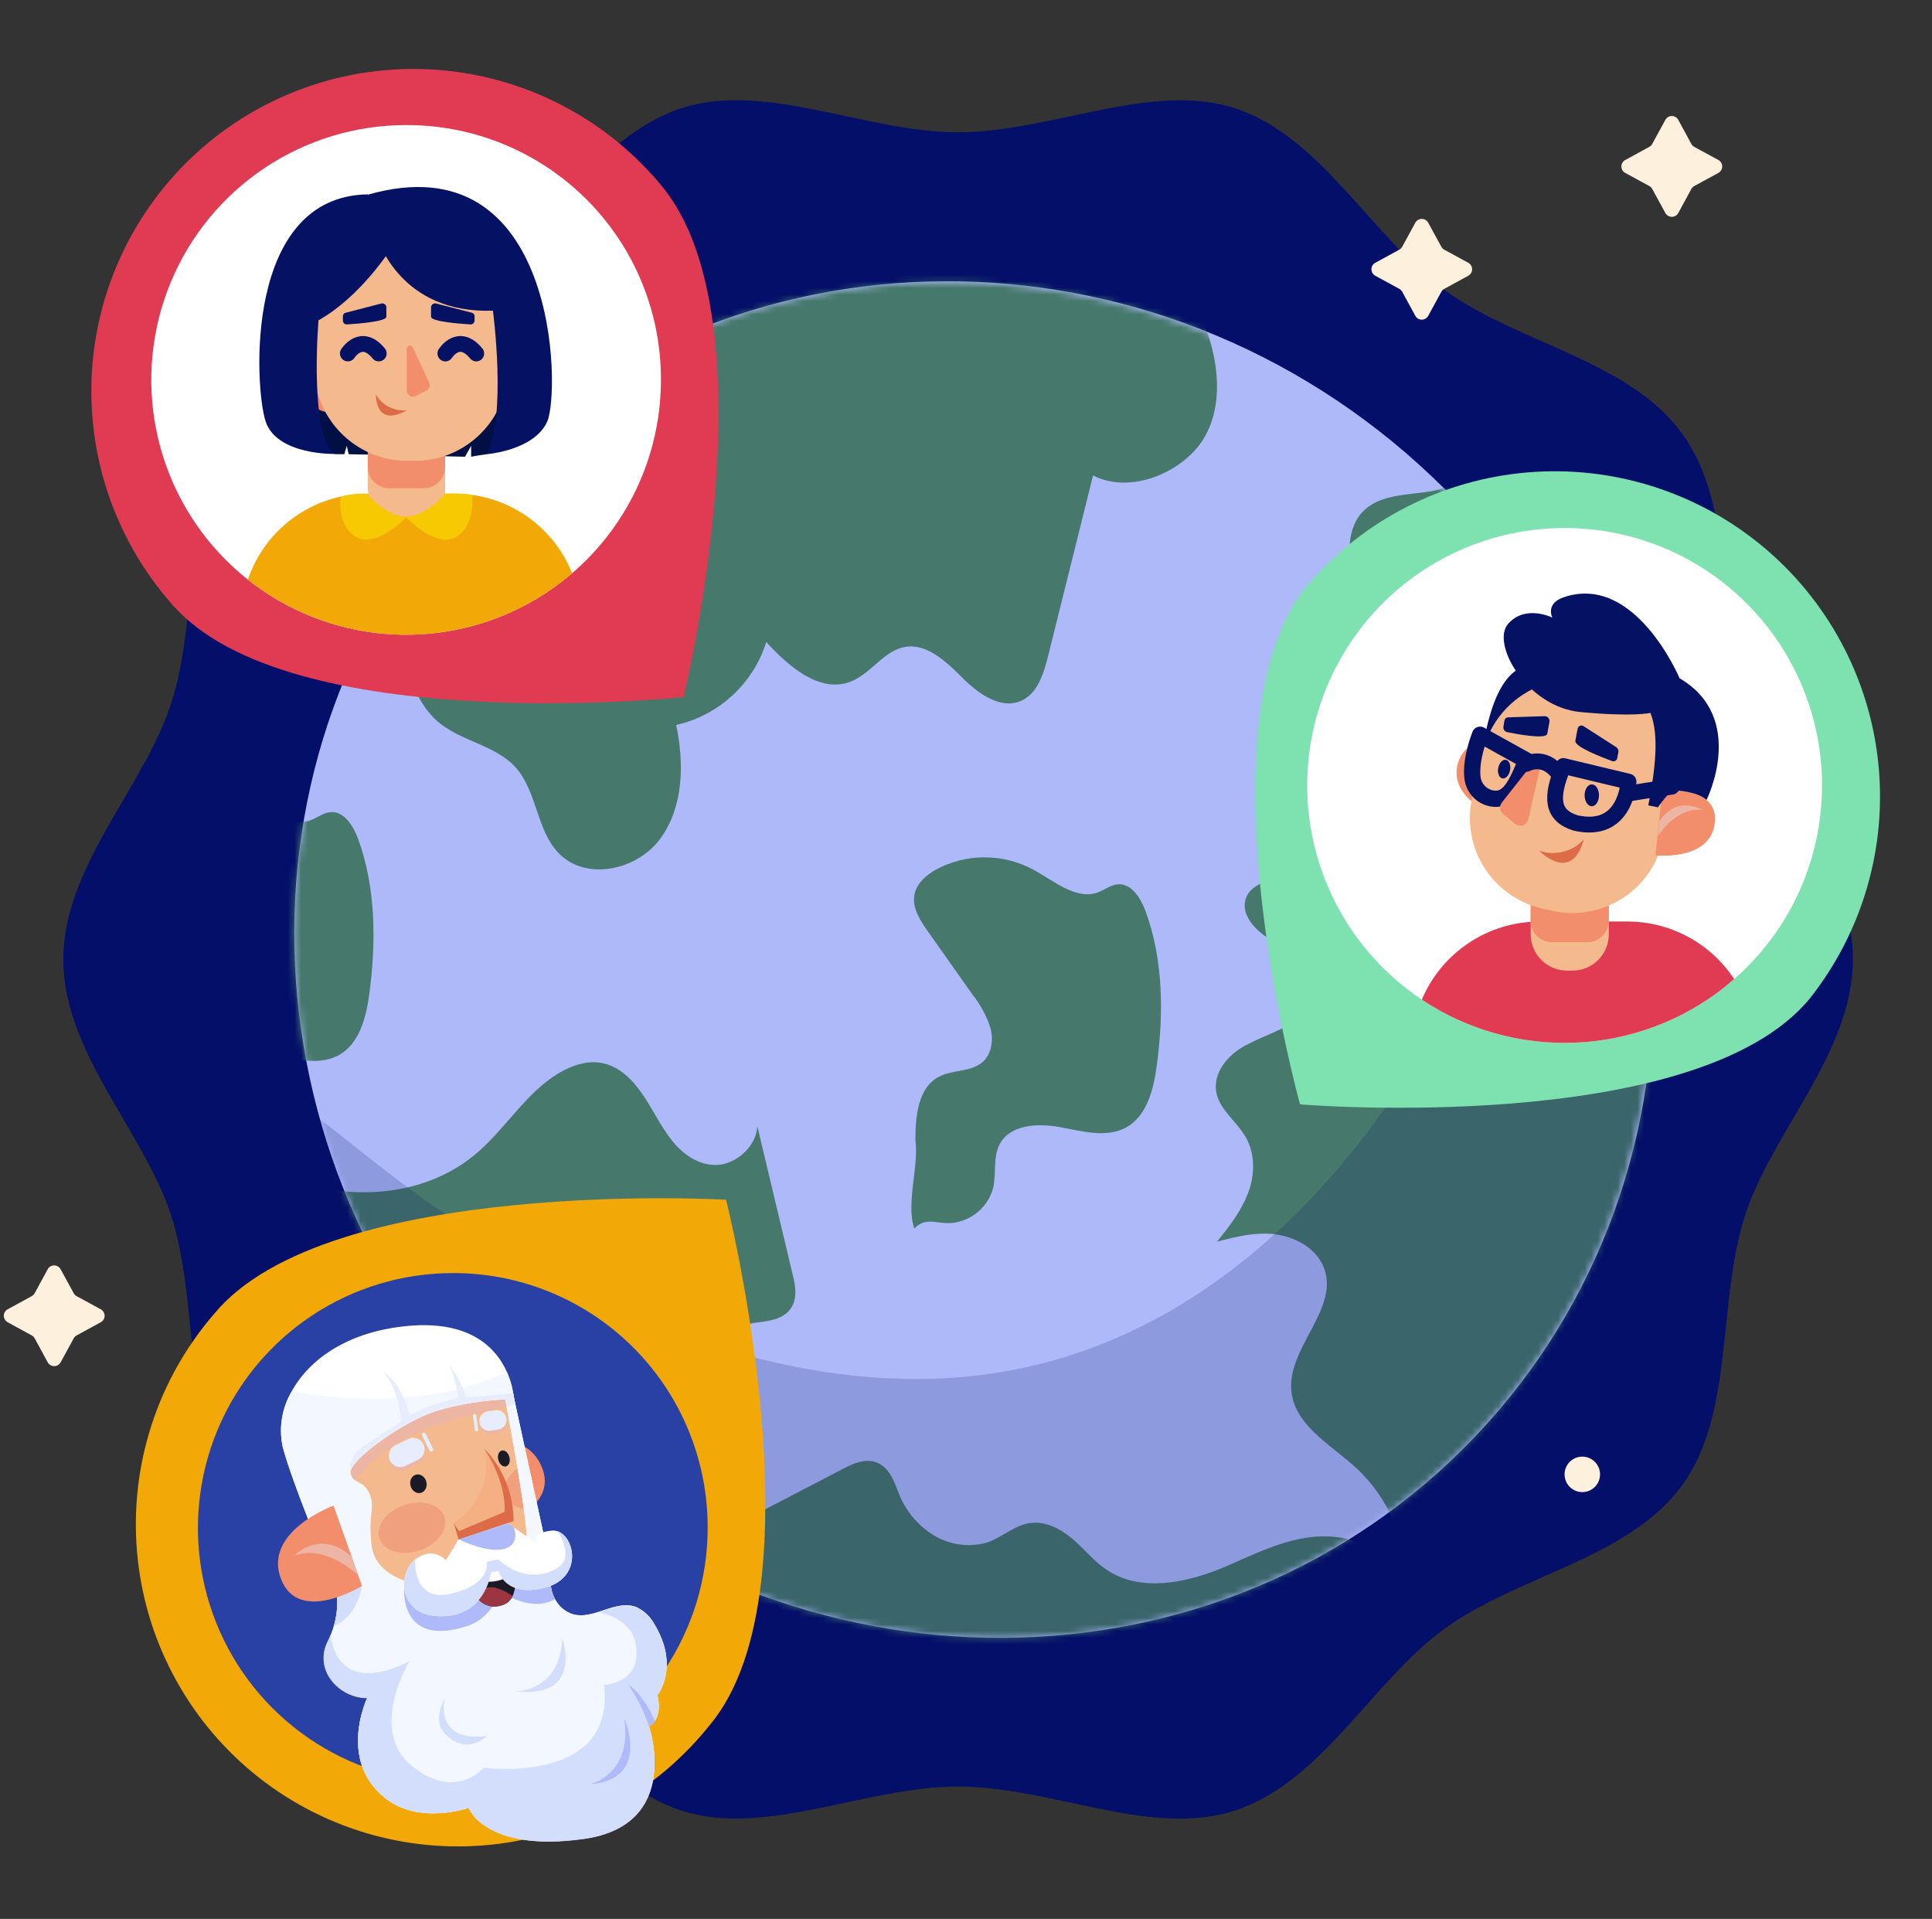
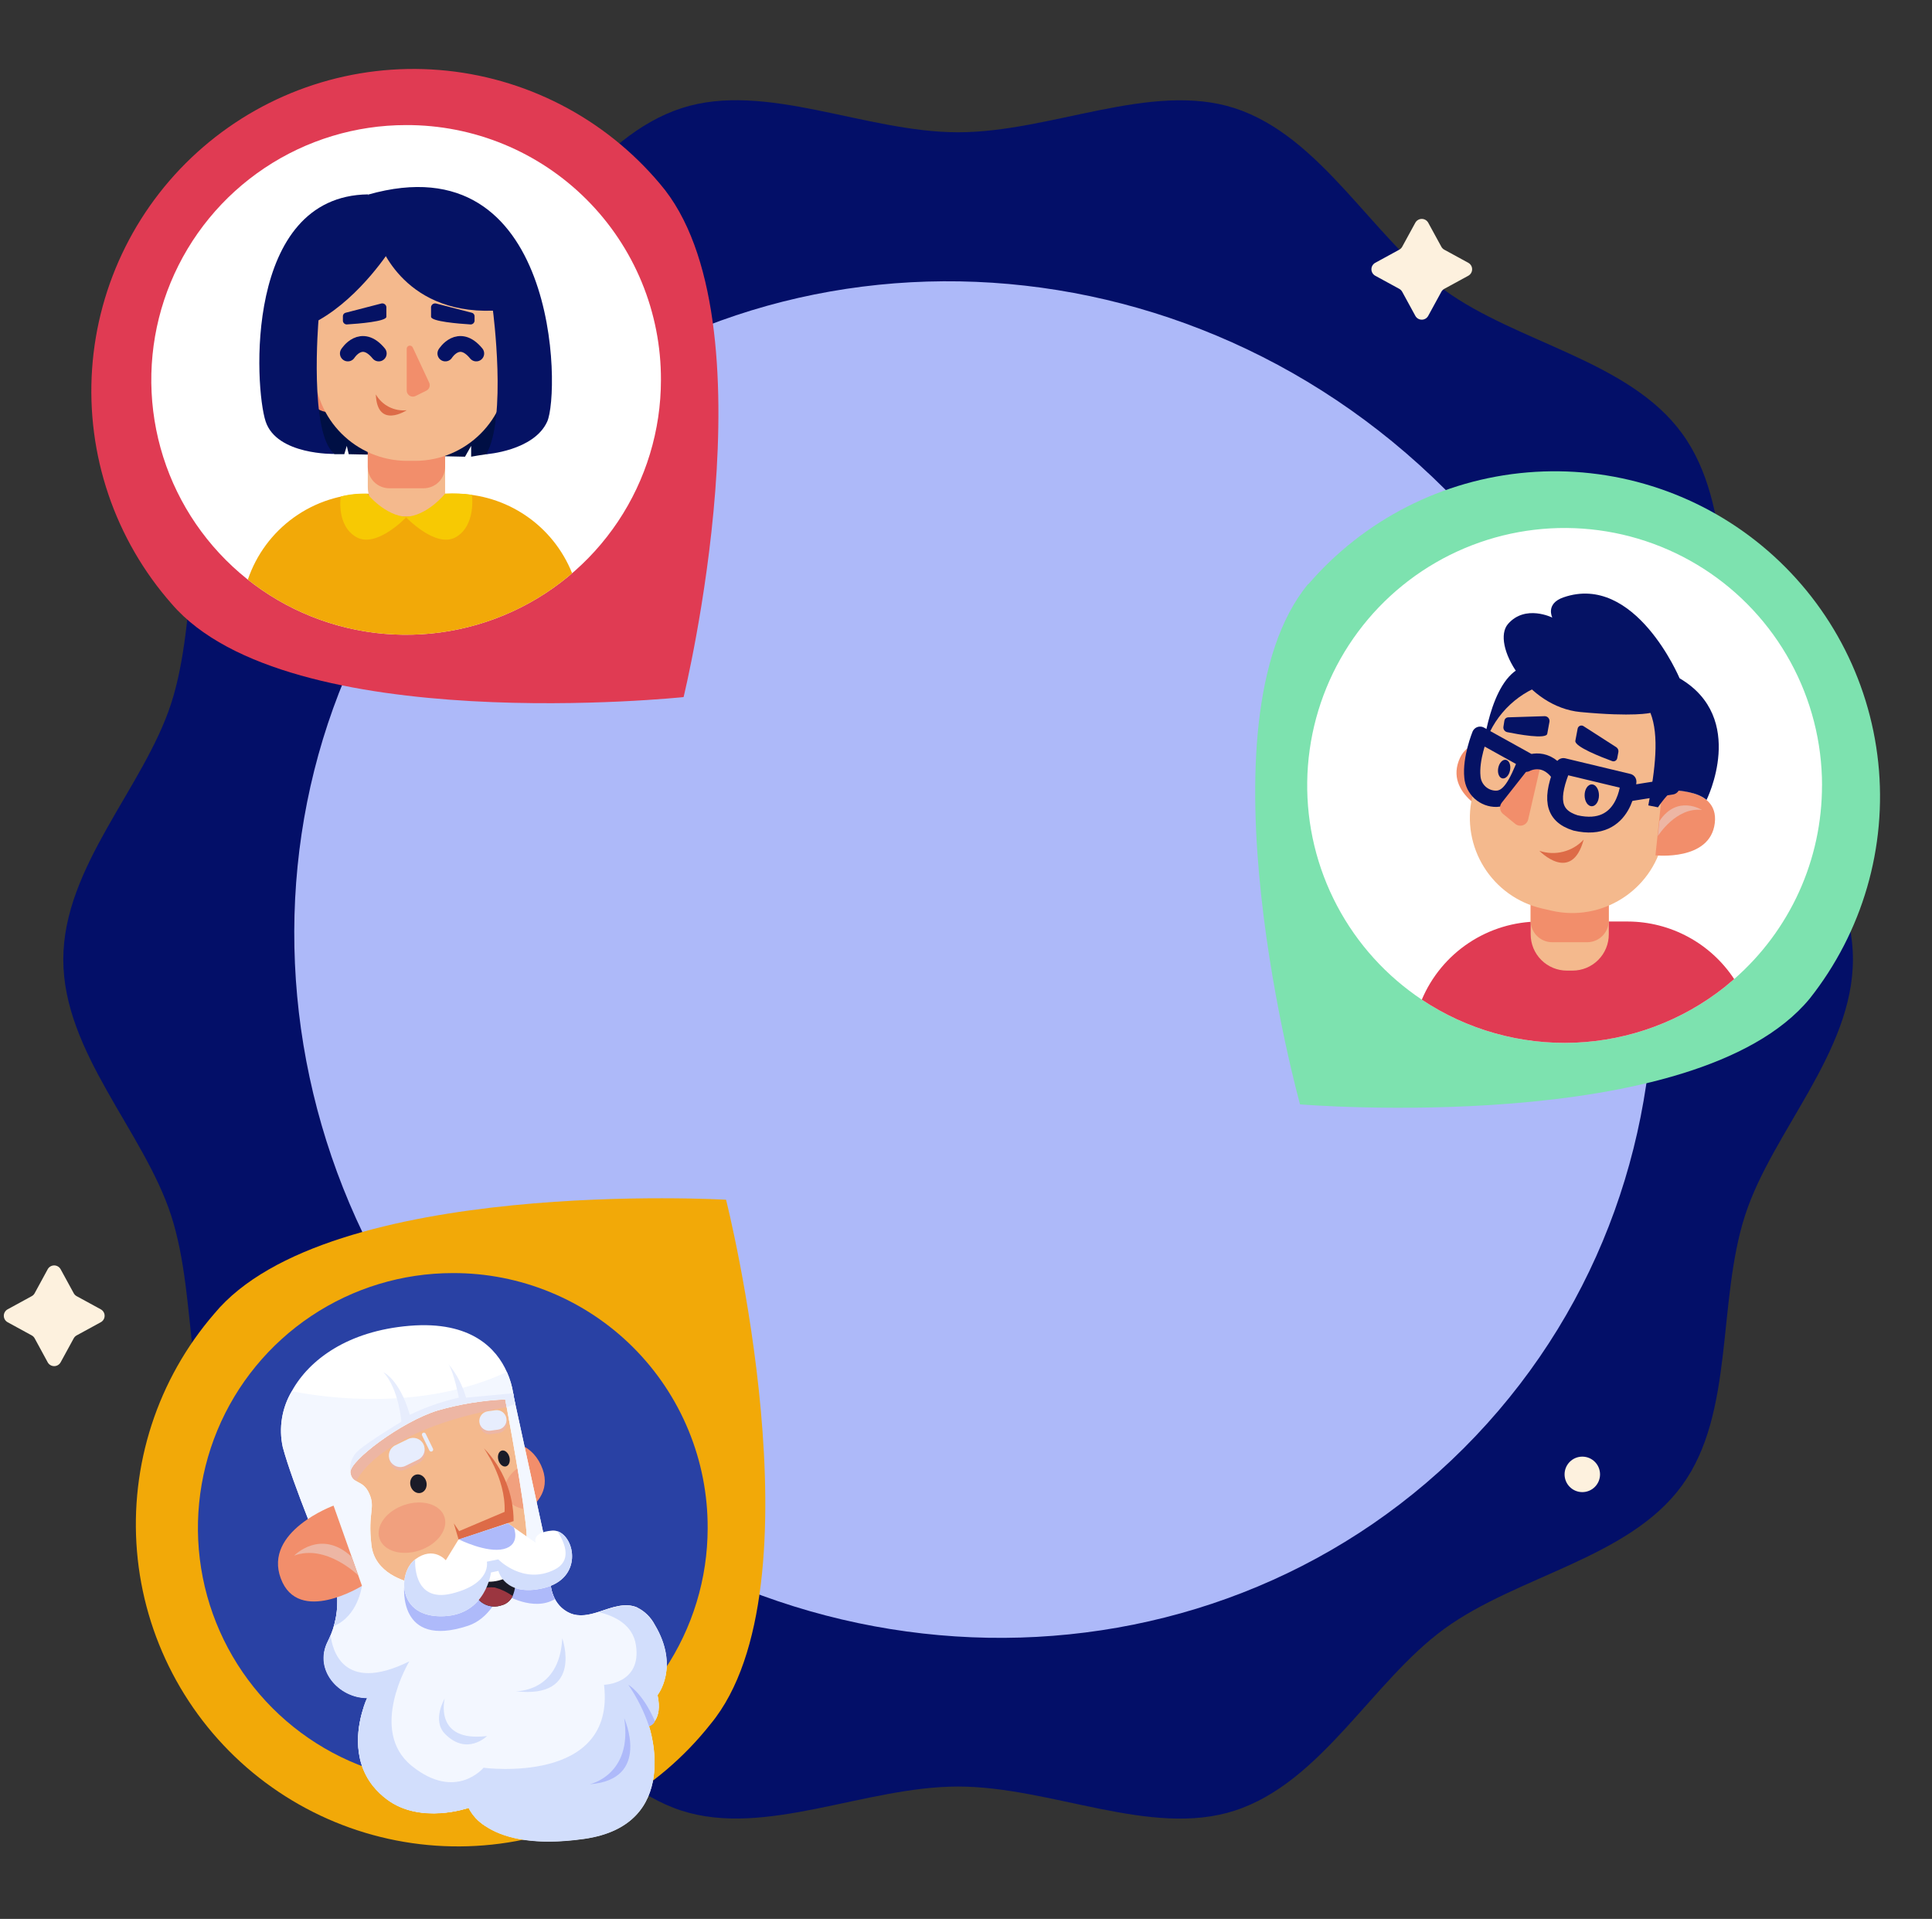
<svg xmlns="http://www.w3.org/2000/svg" width="292" height="290" viewBox="0 0 292 290" fill="none">
  <rect x="0" y="0" width="292" height="290" fill="#333333" stroke="none" />
  <path d="M280.049 144.985C280.049 159.023 267.876 170.969 263.76 183.637C259.499 196.75 262.179 213.555 254.225 224.482C246.212 235.518 229.341 238.119 218.305 246.153C207.378 254.108 199.736 269.377 186.609 273.638C173.942 277.754 158.848 269.996 144.803 269.996C130.759 269.996 115.665 277.725 103.005 273.638C89.892 269.377 82.236 254.108 71.309 246.153C60.273 238.14 43.424 235.518 35.389 224.482C27.427 213.526 30.115 196.771 25.854 183.659C21.738 170.991 9.565 159.045 9.565 145.007C9.565 130.97 21.738 119.023 25.854 106.355C30.115 93.243 27.434 76.43 35.389 65.504C43.344 54.577 60.273 51.867 71.309 43.832C82.236 35.877 89.878 20.616 103.005 16.347C115.672 12.239 130.766 19.99 144.803 19.99C158.841 19.99 173.942 12.268 186.609 16.347C199.722 20.616 207.378 35.877 218.305 43.832C229.341 51.845 246.19 54.467 254.225 65.504C262.26 76.54 259.499 93.221 263.76 106.355C267.876 119.001 280.049 130.941 280.049 144.985Z" fill="#030F68" />
  <path d="M222.995 217.057C261.271 176.779 258.359 111.874 216.492 72.088C174.625 32.302 109.656 32.701 71.38 72.979C33.105 113.256 36.016 178.161 77.883 217.947C119.751 257.733 184.719 257.335 222.995 217.057Z" fill="#ADB9F9" />
  <mask id="mask0" mask-type="alpha" maskUnits="userSpaceOnUse" x="44" y="42" width="206" height="206">
-     <path d="M222.852 217.109C261.108 176.852 258.198 111.981 216.353 72.216C174.507 32.451 109.573 32.849 71.317 73.106C33.061 113.363 35.971 178.233 77.817 217.999C119.662 257.764 184.597 257.366 222.852 217.109Z" fill="#ADB9F9" />
-   </mask>
+     </mask>
  <g mask="url(#mask0)">
    <path d="M91.141 263.696C93.982 257.868 92.489 251.429 91.491 245.485C90.493 239.541 90.515 232.154 95.082 227.783C96.765 226.166 98.841 225.226 100.728 223.959C102.614 222.691 104.479 220.841 104.916 218.539C105.419 215.88 103.889 213.593 103.7 210.992C103.666 209.569 103.93 208.155 104.476 206.84C105.022 205.525 105.837 204.339 106.869 203.358C108.824 201.487 111.324 200.285 114.007 199.927C116.025 199.636 118.451 199.519 119.631 197.56C120.534 196.103 120.199 194.245 119.82 192.679L114.466 170.221C114.291 173.295 111.239 175.91 108.449 176.048C105.659 176.187 103.27 174.511 101.558 172.362C99.846 170.213 98.644 167.605 97.071 165.318C95.497 163.031 93.428 161.013 90.719 160.605C87.164 160.066 83.383 162.455 80.455 165.347C77.526 168.239 75.071 171.721 71.954 174.358C66.898 178.634 60.539 180.259 54.616 180.186C48.694 180.113 43.114 178.394 37.585 176.726L86.574 274.47C86.415 272.988 86.667 271.491 87.302 270.143C88.366 267.87 90.078 265.969 91.141 263.696Z" fill="#46796C" />
    <path d="M90.121 243.638L88.795 241.496C88.977 242.341 89.445 243.098 90.121 243.638Z" fill="#46796C" />
    <path d="M213.185 109.846C214.438 111.485 216.412 113.189 218.285 112.468C219.326 112.067 219.938 111.011 220.805 110.341C223.529 108.156 227.558 109.984 231.062 110.676C233.558 111.169 236.139 111.017 238.56 110.236C240.982 109.455 243.165 108.069 244.902 106.211C246.097 104.899 247.088 103.173 246.767 101.381C246.432 99.443 244.735 98.03 243.125 96.814L233.925 89.682C232.326 88.586 230.931 87.221 229.802 85.646C228.782 84.007 228.396 81.844 229.35 80.248C230.544 78.26 233.269 77.801 234.879 76.14C237.348 73.59 236.409 69.343 235.309 65.861C233.546 62.095 233.735 56.166 231.353 52.895C230.137 55.466 227.835 54.352 225.453 55.852C224.325 56.546 223.408 57.534 222.8 58.709C222.191 59.885 221.915 61.204 222 62.525C222.226 64.761 223.457 66.947 223.092 69.139C222.539 72.432 218.722 73.94 215.429 74.377C212.136 74.814 208.385 74.894 206.054 77.233C203.431 79.87 203.737 84.233 204.437 87.985C205.901 95.743 208.37 103.523 213.185 109.846Z" fill="#46796C" />
    <path d="M56.639 91.868C61.221 96.545 61.163 104.624 66.058 108.958C69.555 112.054 74.872 112.535 77.976 116.031C81.188 119.673 81.079 125.45 84.43 128.932C88.553 133.215 96.282 131.533 99.793 126.747C103.304 121.961 103.435 115.412 102.197 109.562C105.364 108.849 108.289 107.316 110.678 105.117C113.068 102.918 114.838 100.131 115.812 97.033C119.206 100.734 123.89 104.791 128.523 103.028C131.619 101.855 133.579 98.3 136.842 97.761C140.106 97.222 143.049 100.02 145.46 102.438C147.871 104.857 151.287 107.29 154.369 105.898C156.816 104.798 157.734 101.826 158.397 99.189C160.665 90.079 162.933 80.966 165.201 71.85C170.825 74.764 178.758 71.435 181.919 66.292C185.561 60.355 183.769 51.526 180.462 45.895C176.47 39.143 169.921 34.379 163.22 30.416C146.844 20.727 128.188 14.645 109.314 14.586C90.439 14.528 71.332 20.764 57.105 33.3C42.879 45.837 33.97 64.85 34.924 84.03L30.626 84.802C38.792 88.954 50.178 85.312 56.639 91.868Z" fill="#46796C" />
    <path d="M203.322 232.519C197.013 231.171 191.098 234.194 185.577 236.605C180.055 239.017 172.88 240.794 167.533 237.421C165.559 236.183 164.145 234.398 162.434 232.868C160.722 231.339 158.5 229.991 156.162 230.129C153.459 230.282 151.609 232.315 149.132 233.138C147.76 233.517 146.324 233.604 144.917 233.395C143.509 233.185 142.161 232.683 140.959 231.921C138.67 230.474 136.898 228.34 135.896 225.824C135.131 223.938 134.439 221.614 132.254 220.944C130.586 220.434 128.903 221.206 127.475 221.949L106.998 232.599C110.021 232.023 113.292 234.347 114.13 237.013C114.967 239.679 113.897 242.411 112.228 244.597C110.56 246.782 108.324 248.574 106.495 250.657C104.667 252.741 103.203 255.254 103.465 257.942C103.807 261.519 107.034 264.607 110.553 266.749C114.071 268.891 118.049 270.391 121.363 272.802C126.732 276.67 129.864 282.447 131.197 288.209C132.53 293.971 132.254 299.806 131.977 305.576L214.89 234.311C213.49 234.816 211.978 234.927 210.519 234.631C208.086 234.201 205.769 233.043 203.322 232.519Z" fill="#46796C" />
    <path d="M173.121 137.657C172.392 135.734 171.037 133.534 169.02 133.636C167.898 133.694 166.987 134.488 165.938 134.867C162.653 136.069 159.324 133.141 156.155 131.421C153.896 130.204 151.371 129.566 148.805 129.566C146.239 129.566 143.713 130.204 141.455 131.421C139.903 132.296 138.432 133.607 138.177 135.399C137.907 137.322 139.116 139.165 140.26 140.797L146.955 150.267C148.159 151.777 149.086 153.488 149.694 155.322C150.182 157.172 149.883 159.321 148.47 160.538C146.714 162.038 143.946 161.638 141.914 162.723C138.752 164.362 138.359 168.646 138.352 172.251C138.898 176.331 136.895 181.852 138.191 185.655C140.151 183.608 142.03 185.371 144.747 184.679C146.037 184.387 147.221 183.745 148.17 182.823C149.118 181.902 149.794 180.737 150.123 179.456C150.59 177.27 150.065 174.852 151.1 172.9C152.644 169.986 156.752 169.716 160.089 170.321C163.425 170.926 167.038 171.989 169.996 170.496C173.339 168.82 174.366 164.624 174.854 160.88C175.867 153.151 175.852 145.087 173.121 137.657Z" fill="#46796C" />
    <path d="M54.119 126.752C53.39 124.822 52.035 122.622 50.018 122.731C48.896 122.789 47.985 123.576 46.936 123.962C43.651 125.157 40.322 122.235 37.153 120.509C34.895 119.29 32.369 118.652 29.803 118.652C27.237 118.652 24.711 119.29 22.453 120.509C20.901 121.383 19.43 122.694 19.175 124.479C18.905 126.402 20.115 128.253 21.258 129.877L27.953 139.347C29.158 140.854 30.086 142.563 30.692 144.395C31.18 146.245 30.881 148.402 29.468 149.611C27.712 151.119 24.944 150.711 22.912 151.796C19.75 153.443 19.357 157.719 19.35 161.332C19.896 165.411 17.893 170.933 19.189 174.735C21.149 172.688 23.028 174.444 25.745 173.752C27.034 173.46 28.218 172.82 29.166 171.899C30.115 170.979 30.791 169.816 31.122 168.536C31.588 166.351 31.063 163.925 32.098 161.98C33.642 159.066 37.751 158.797 41.087 159.394C44.423 159.991 48.036 161.062 50.994 159.576C54.337 157.893 55.364 153.705 55.853 149.961C56.836 142.246 56.821 134.182 54.119 126.752Z" fill="#46796C" />
    <path d="M277.516 107.794L255.838 113.352L259.851 99.927L251.656 114.452L248.225 120.527C247.198 122.341 245.967 124.315 243.891 124.789C240.729 125.517 237.75 122.385 234.465 121.875C228.244 120.957 223.909 129.516 217.776 127.987C214.585 127.193 212.349 123.813 209.114 123.252C206.404 122.785 203.928 124.475 202.092 126.362C200.256 128.249 198.654 130.478 196.264 131.578C193.351 132.911 188.98 132.955 188.208 136.087C187.625 138.564 190.043 140.895 192.367 142.213C194.691 143.532 197.466 144.77 198.413 147.218C199.506 149.971 197.685 152.936 195.354 154.502C193.023 156.069 190.116 156.841 187.676 158.32C185.235 159.798 183.189 162.501 183.888 165.356C184.493 167.833 186.904 169.516 188.215 171.752C189.759 174.382 189.672 177.631 188.616 180.355C187.559 183.08 185.76 185.389 183.961 187.64C186.773 186.911 189.665 186.183 192.607 186.525C195.55 186.868 198.625 188.434 199.892 191.129C202.988 197.685 193.97 203.855 195.266 210.878C196.17 215.795 201.524 218.577 205.253 222.11C209.872 226.481 212.312 232.673 213.164 238.792C214.017 244.911 213.419 251.03 212.822 257.091L217.557 241.262L229.824 236.665L250.279 216.195L290.898 163.812L277.516 107.794Z" fill="#46796C" />
    <path opacity="0.18" d="M36.901 165.138C43.457 161.78 52.198 174.397 72.529 186.824C81.854 192.528 117.155 214.134 153.526 206.959C193.052 199.164 213.631 161.379 217.485 154.291C245.348 103.11 220.777 50.122 217.864 44.09C208.641 25.041 197.933 16.897 199.12 15.753C202.326 12.65 291.409 62.768 297.6 135.949C301.876 186.474 265.709 237.313 221.025 260.099C153.388 294.606 64.225 265.869 40.004 218.497C29.769 198.487 28.225 169.552 36.901 165.138Z" fill="#030F68" />
  </g>
  <path d="M218.283 37.733L221.926 39.722C222.098 39.818 222.242 39.96 222.343 40.13C222.443 40.301 222.496 40.496 222.496 40.694C222.496 40.892 222.443 41.087 222.343 41.258C222.242 41.429 222.098 41.57 221.926 41.667L218.283 43.655C218.1 43.758 217.949 43.909 217.846 44.092L215.858 47.735C215.762 47.91 215.622 48.055 215.451 48.157C215.279 48.259 215.084 48.312 214.885 48.312C214.686 48.312 214.491 48.259 214.319 48.157C214.148 48.055 214.008 47.91 213.913 47.735L211.924 44.092C211.821 43.909 211.67 43.758 211.487 43.655L207.844 41.667C207.672 41.57 207.528 41.429 207.427 41.258C207.327 41.087 207.274 40.892 207.274 40.694C207.274 40.496 207.327 40.301 207.427 40.13C207.528 39.96 207.672 39.818 207.844 39.722L211.487 37.733C211.67 37.63 211.821 37.479 211.924 37.296L213.913 33.654C214.009 33.481 214.15 33.337 214.321 33.237C214.492 33.136 214.687 33.084 214.885 33.084C215.083 33.084 215.278 33.136 215.449 33.237C215.62 33.337 215.761 33.481 215.858 33.654L217.846 37.296C217.949 37.479 218.1 37.63 218.283 37.733Z" fill="#FDF1DE" />
  <path d="M11.592 195.889L15.235 197.878C15.409 197.973 15.555 198.114 15.657 198.285C15.759 198.456 15.812 198.651 15.812 198.85C15.812 199.05 15.759 199.245 15.657 199.416C15.555 199.587 15.409 199.728 15.235 199.823L11.592 201.812C11.406 201.912 11.252 202.064 11.148 202.249L9.159 205.891C9.062 206.064 8.921 206.208 8.75 206.308C8.579 206.408 8.385 206.461 8.187 206.461C7.989 206.461 7.794 206.408 7.623 206.308C7.452 206.208 7.311 206.064 7.214 205.891L5.233 202.249C5.129 202.064 4.975 201.912 4.789 201.812L1.146 199.823C0.973 199.726 0.829 199.585 0.729 199.414C0.629 199.243 0.576 199.049 0.576 198.85C0.576 198.652 0.629 198.458 0.729 198.287C0.829 198.116 0.973 197.975 1.146 197.878L4.789 195.889C4.975 195.789 5.129 195.637 5.233 195.452L7.214 191.81C7.311 191.637 7.452 191.493 7.623 191.393C7.794 191.293 7.989 191.24 8.187 191.24C8.385 191.24 8.579 191.293 8.75 191.393C8.921 191.493 9.062 191.637 9.159 191.81L11.148 195.452C11.252 195.637 11.406 195.789 11.592 195.889Z" fill="#FDF1DE" />
-   <path d="M256.075 22.197L259.717 24.185C259.892 24.28 260.038 24.421 260.139 24.592C260.241 24.763 260.295 24.959 260.295 25.158C260.295 25.357 260.241 25.552 260.139 25.723C260.038 25.894 259.892 26.035 259.717 26.13L256.075 28.112C255.886 28.213 255.731 28.367 255.63 28.556L253.649 32.198C253.552 32.371 253.411 32.515 253.24 32.615C253.069 32.715 252.875 32.768 252.676 32.768C252.478 32.768 252.284 32.715 252.113 32.615C251.942 32.515 251.801 32.371 251.704 32.198L249.715 28.556C249.614 28.367 249.46 28.213 249.271 28.112L245.629 26.13C245.454 26.035 245.308 25.894 245.206 25.723C245.105 25.552 245.051 25.357 245.051 25.158C245.051 24.959 245.105 24.763 245.206 24.592C245.308 24.421 245.454 24.28 245.629 24.185L249.271 22.197C249.46 22.096 249.614 21.941 249.715 21.752L251.704 18.11C251.799 17.935 251.94 17.789 252.111 17.687C252.282 17.586 252.477 17.532 252.676 17.532C252.876 17.532 253.071 17.586 253.242 17.687C253.413 17.789 253.554 17.935 253.649 18.11L255.63 21.752C255.731 21.941 255.886 22.096 256.075 22.197Z" fill="#FDF1DE" />
  <path d="M239.148 225.5C240.628 225.5 241.828 224.3 241.828 222.819C241.828 221.339 240.628 220.138 239.148 220.138C237.667 220.138 236.467 221.339 236.467 222.819C236.467 224.3 237.667 225.5 239.148 225.5Z" fill="#FDF1DE" />
  <path d="M99.733 27.767C117.275 48.164 103.317 105.348 103.317 105.348C103.317 105.348 43.518 111.664 25.977 91.296C21.716 86.466 18.456 80.839 16.386 74.74C14.316 68.641 13.477 62.192 13.918 55.766C14.358 49.341 16.069 43.067 18.952 37.307C21.835 31.548 25.833 26.418 30.713 22.215C35.593 18.011 41.258 14.818 47.381 12.82C53.504 10.823 59.963 10.06 66.383 10.577C72.802 11.093 79.056 12.879 84.781 15.829C90.506 18.78 95.588 22.838 99.733 27.767Z" fill="#E03B53" />
  <path d="M99.894 57.415C99.894 65.033 97.635 72.479 93.403 78.812C89.172 85.146 83.157 90.082 76.119 92.997C69.082 95.912 61.338 96.675 53.867 95.189C46.396 93.703 39.534 90.035 34.148 84.648C28.761 79.262 25.093 72.4 23.607 64.929C22.121 57.458 22.884 49.714 25.799 42.677C28.714 35.639 33.65 29.625 39.984 25.393C46.317 21.161 53.763 18.902 61.381 18.902C66.443 18.886 71.458 19.87 76.138 21.8C80.819 23.73 85.071 26.566 88.65 30.146C92.23 33.725 95.066 37.977 96.996 42.658C98.925 47.338 99.91 52.353 99.894 57.415Z" fill="white" />
  <path d="M107.405 260.538C103.387 265.625 98.394 269.858 92.718 272.989C87.042 276.12 80.798 278.086 74.352 278.771C67.906 279.456 61.388 278.847 55.181 276.978C48.973 275.11 43.202 272.021 38.204 267.893C33.207 263.764 29.085 258.678 26.08 252.935C23.074 247.191 21.246 240.905 20.703 234.446C20.16 227.987 20.913 221.484 22.917 215.319C24.921 209.154 28.136 203.452 32.374 198.547C49.493 177.822 109.736 181.312 109.736 181.312C109.736 181.312 124.524 239.814 107.405 260.538Z" fill="#F2A908" />
  <path d="M106.955 230.949C106.949 238.566 104.685 246.012 100.448 252.343C96.212 258.674 90.193 263.606 83.153 266.517C76.114 269.428 68.369 270.186 60.898 268.696C53.428 267.206 46.567 263.534 41.183 258.145C35.799 252.756 32.133 245.891 30.65 238.419C29.167 230.947 29.933 223.203 32.85 216.167C35.768 209.13 40.706 203.116 47.041 198.885C53.376 194.655 60.823 192.397 68.441 192.399C73.507 192.382 78.525 193.369 83.207 195.301C87.89 197.233 92.144 200.072 95.724 203.656C99.304 207.239 102.139 211.495 104.067 216.18C105.994 220.864 106.976 225.883 106.955 230.949Z" fill="#2941A4" />
  <path d="M68.316 219.355L73.933 230.938C73.933 230.938 84.969 228.301 81.756 221.409C78.544 214.518 68.316 219.355 68.316 219.355Z" fill="#F28E6B" />
  <path d="M82.341 232.729L57.639 243.809L49.969 217.395C49.969 217.395 67.452 206.752 76.375 210.584L79.289 221.241L81.125 228.067L82.341 232.729Z" fill="#F4B98D" />
  <path d="M81.089 228.097C78.904 228.381 76.93 227.558 76.398 225.992C75.837 224.309 77.083 222.349 79.253 221.271L81.089 228.097Z" fill="#F1A07E" />
  <g style="mix-blend-mode:multiply">
    <path d="M53.436 224.693C53.436 224.693 55.811 216.141 77.183 212.55L76.375 210.583C69.957 211.369 61.077 214.036 51.542 217.219L49.087 221.874L53.436 224.693Z" fill="#EDB6A4" />
  </g>
  <path d="M99.381 256.156C99.381 256.156 102.79 251.902 98.951 245.514C98.371 244.405 97.456 243.508 96.336 242.949C94.471 242.134 92.468 242.949 90.508 243.59C89.051 244.057 87.594 244.392 86.181 243.809C85.189 243.384 84.375 242.627 83.879 241.667C83.469 240.878 83.238 240.007 83.202 239.118L82.794 236.066L82.35 232.729L77.877 212.15L77.629 210.992C77.629 210.875 77.629 210.744 77.571 210.591C77.397 209.47 77.074 208.378 76.609 207.342C75.072 203.875 71.262 199.584 61.902 200.364C52.541 201.143 46.713 205.507 44.113 210.227C42.599 212.767 42.106 215.788 42.736 218.677C44.193 224.155 49.11 235.913 50.472 239.14C50.705 239.671 50.829 239.97 50.829 239.97C51.202 242.356 50.919 244.798 50.013 247.036C49.882 247.378 49.729 247.721 49.554 248.07C47.42 252.332 51.259 256.593 55.513 256.593C55.319 257.023 55.148 257.463 55.003 257.912C54.18 260.338 53.007 265.641 56.387 269.895C57.002 270.66 57.712 271.343 58.5 271.927C63.599 275.759 70.847 273.202 70.847 273.202C71.404 274.342 72.276 275.297 73.36 275.956C75.735 277.558 80.186 279.044 88.308 277.886C103.191 275.752 98.091 260.877 98.091 260.877C98.091 260.877 100.233 259.995 99.381 256.156ZM66.156 237.945L62.688 239.293L62.426 239.242C61.261 238.994 56.599 237.785 56.132 233.45C55.564 228.49 56.795 227.929 55.804 225.707C54.814 223.485 53.189 224.381 52.964 222.516C52.76 220.826 60.627 214.853 66.163 213.148C69.485 212.192 72.908 211.632 76.362 211.48C76.42 211.771 76.493 212.209 76.587 212.689C77.469 217.439 79.822 230.507 79.589 232.736L76.143 234.077L66.156 237.945Z" fill="white" />
  <path d="M96.336 242.95C94.471 242.134 92.468 242.95 90.508 243.591C89.051 244.057 87.594 244.392 86.181 243.809C85.189 243.384 84.375 242.627 83.879 241.668C83.469 240.878 83.238 240.007 83.202 239.118L82.794 236.066L82.35 232.73L77.877 212.151L77.629 210.992C77.629 210.876 77.629 210.745 77.571 210.592C77.397 209.471 77.074 208.378 76.609 207.343C63.774 213.294 49.394 211.284 44.113 210.257C42.599 212.797 42.106 215.817 42.736 218.707C44.193 224.185 49.11 235.942 50.472 239.169C50.705 239.701 50.829 240 50.829 240C51.196 242.376 50.914 244.807 50.013 247.036C49.882 247.379 49.729 247.721 49.554 248.071C47.42 252.332 51.259 256.594 55.513 256.594C55.319 257.023 55.148 257.464 55.003 257.912C54.18 260.338 53.007 265.641 56.387 269.895C57.002 270.66 57.712 271.343 58.5 271.928C63.599 275.759 70.847 273.203 70.847 273.203C71.404 274.342 72.276 275.298 73.36 275.956L86.997 274.004L96.992 253.228C96.992 253.228 96.86 248.945 96.336 242.95ZM79.581 232.751L76.136 234.092L66.149 237.96L62.681 239.308L62.419 239.257C61.253 239.009 56.591 237.8 56.125 233.465C55.557 228.505 56.788 227.944 55.797 225.722C54.806 223.5 53.182 224.396 52.956 222.531C52.752 220.841 60.62 214.868 66.156 213.163C69.478 212.207 72.901 211.647 76.354 211.495C76.413 211.786 76.485 212.224 76.58 212.704C77.469 217.432 79.822 230.501 79.589 232.73L79.581 232.751Z" fill="#F3F7FF" />
  <path d="M54.701 239.67C54.701 239.67 54.133 244.237 50.447 245.745C51.009 243.873 51.136 241.897 50.819 239.969C50.819 239.969 50.695 239.67 50.462 239.138L54.701 239.67Z" fill="#D2DEFC" />
  <path d="M98.091 260.876C98.091 260.876 103.19 275.787 88.301 277.914C73.411 280.041 70.818 273.23 70.818 273.23C70.818 273.23 63.577 275.787 58.47 271.955C57.687 271.374 56.98 270.696 56.365 269.938C53.021 265.727 54.136 260.468 54.952 258.035V257.954C55.097 257.506 55.267 257.066 55.462 256.636C51.208 256.636 47.369 252.374 49.503 248.113C49.678 247.763 49.831 247.421 49.962 247.079C50.173 249.016 51.637 256.133 61.865 251.078C61.865 251.078 55.578 261.487 62.229 266.871C68.88 272.254 73.083 267.155 73.083 267.155C73.083 267.155 93.094 269.85 91.294 254.618C91.294 254.618 97.028 254.502 96.11 248.601C95.636 245.563 92.97 244.23 90.493 243.64C93.407 242.73 96.401 241.324 98.943 245.563C102.782 251.952 99.373 256.206 99.373 256.206C100.233 259.994 98.091 260.876 98.091 260.876Z" fill="#D2DEFC" />
  <path d="M83.871 241.667C80.593 243.641 76.266 240.938 76.266 240.938L75.428 241.077C75.428 241.077 73.971 244.654 70.715 245.71C60.043 249.214 61.099 239.656 61.099 239.656L62.418 239.197L66.147 237.901L68.333 235.657L73.956 233.268L76.142 234.033L82.341 236.218L82.785 236.058L83.193 239.11C83.228 240.002 83.459 240.875 83.871 241.667Z" fill="#AEBAFA" />
  <path d="M50.412 227.542L54.71 239.671C54.71 239.671 45.08 245.666 42.436 238.542C39.791 231.418 50.412 227.542 50.412 227.542Z" fill="#F28E6B" />
  <path d="M89.1 269.657C89.1 269.657 95.656 268.309 94.344 259.67C94.344 259.67 98.519 268.95 89.1 269.657Z" fill="#AEBAFA" />
  <path d="M82.143 240.007C76.264 241.399 75.332 237.407 75.332 237.407L74.203 237.647C74.203 237.647 73.474 243.956 67.122 244.254C59.954 244.589 60.122 237.647 62.751 235.666C65.534 233.582 67.377 235.804 67.377 235.804L69.315 232.643L76.73 230.188L80.977 233.16C80.977 233.16 80.249 231.601 83.432 231.317C83.703 231.293 83.976 231.325 84.234 231.411C86.958 232.278 88.131 238.587 82.143 240.007Z" fill="white" />
  <path d="M77.48 241.208C77.323 241.554 77.089 241.861 76.796 242.104C76.503 242.347 76.16 242.522 75.79 242.614C74.996 242.886 74.127 242.843 73.363 242.495C72.599 242.147 71.998 241.519 71.682 240.741L71.602 240.545L73.583 238.279L74.683 237.034L75.331 236.305L77.881 238.09C78.02 239.146 77.882 240.221 77.48 241.208Z" fill="#1B1B28" />
  <path d="M63.614 225.613C64.27 225.435 64.634 224.674 64.428 223.913C64.221 223.152 63.522 222.679 62.866 222.857C62.21 223.035 61.845 223.797 62.052 224.558C62.258 225.319 62.958 225.791 63.614 225.613Z" fill="#1B1B28" />
  <path d="M73.358 239.023C74.437 239.112 75.519 238.916 76.498 238.455C77.656 237.727 75.078 236.94 75.078 236.94L73.927 237.231L73.358 239.023Z" fill="white" />
  <path d="M77.483 241.207C77.325 241.554 77.091 241.86 76.799 242.103C76.506 242.347 76.162 242.521 75.793 242.613C74.999 242.885 74.13 242.843 73.366 242.495C72.602 242.146 72.001 241.519 71.685 240.741L72.675 240.071C73.359 239.903 74.065 239.849 74.766 239.91C75.742 240.177 76.662 240.616 77.483 241.207Z" fill="#9B3640" />
  <path d="M76.474 221.612C76.934 221.488 77.164 220.854 76.988 220.194C76.811 219.535 76.294 219.1 75.834 219.223C75.373 219.347 75.143 219.982 75.32 220.641C75.497 221.301 76.013 221.735 76.474 221.612Z" fill="#1B1B28" />
  <g style="mix-blend-mode:multiply">
    <path d="M61.758 217.995L59.813 218.942C58.952 219.362 58.594 220.399 59.013 221.26C59.432 222.121 60.47 222.479 61.331 222.06L63.276 221.112C64.137 220.693 64.495 219.655 64.076 218.794C63.656 217.934 62.618 217.576 61.758 217.995Z" fill="#EDB6A4" />
  </g>
  <g style="mix-blend-mode:multiply">
    <path d="M74.198 216.74L75.353 216.579C76.162 216.466 76.726 215.719 76.613 214.91C76.5 214.101 75.753 213.537 74.944 213.649L73.79 213.81C72.981 213.923 72.417 214.67 72.53 215.479C72.642 216.288 73.39 216.852 74.198 216.74Z" fill="#EDB6A4" />
  </g>
  <path d="M61.687 217.477L59.742 218.425C58.881 218.844 58.523 219.882 58.943 220.743C59.362 221.603 60.4 221.961 61.261 221.542L63.206 220.595C64.067 220.175 64.424 219.138 64.005 218.277C63.586 217.416 62.548 217.058 61.687 217.477Z" fill="#E7EDFD" />
  <path d="M63.937 216.538L63.931 216.542C63.782 216.614 63.721 216.793 63.793 216.941L64.897 219.207C64.969 219.355 65.148 219.417 65.296 219.345L65.302 219.341C65.451 219.269 65.512 219.09 65.44 218.942L64.336 216.676C64.264 216.528 64.085 216.466 63.937 216.538Z" fill="#E7EDFD" />
  <path d="M74.126 216.216L75.281 216.055C76.09 215.942 76.654 215.195 76.541 214.386C76.428 213.577 75.681 213.013 74.872 213.125L73.718 213.286C72.909 213.399 72.345 214.146 72.457 214.955C72.57 215.764 73.317 216.328 74.126 216.216Z" fill="#E7EDFD" />
-   <path d="M68.587 230.186C70.431 229.017 71.863 227.301 72.685 225.278C73.506 223.255 73.675 221.026 73.169 218.903C75.542 221.744 76.832 225.334 76.811 229.036L69.359 231.694L68.587 230.186Z" fill="#F4B082" />
-   <path d="M71.766 216.103C71.786 216.242 71.915 216.34 72.054 216.32C72.194 216.301 72.291 216.172 72.271 216.032L71.975 213.904C71.955 213.765 71.826 213.667 71.687 213.687C71.547 213.706 71.45 213.835 71.47 213.974L71.766 216.103Z" fill="#E7EDFD" />
  <path d="M73.169 218.904C72.907 218.627 76.476 223.275 76.265 228.483L69.388 231.397L68.587 230.217L69.315 232.672L77.627 229.882C77.621 225.783 76.023 221.846 73.169 218.904Z" fill="#DD6B47" />
  <g style="mix-blend-mode:multiply">
    <path d="M44.46 235.098C44.46 235.098 48.481 230.938 53.151 235.28L54.141 238.084C54.141 238.084 49.282 233.298 44.46 235.098Z" fill="#EDB6A4" />
  </g>
  <path d="M63.418 234.306C66.126 233.395 67.803 231.12 67.166 229.225C66.528 227.33 63.816 226.532 61.109 227.443C58.402 228.354 56.724 230.629 57.362 232.524C58 234.419 60.711 235.217 63.418 234.306Z" fill="#F1A07E" />
  <path d="M69.344 232.641C69.344 232.641 73.54 234.746 76.14 234.098C78.741 233.45 77.663 230.842 77.663 230.842L76.752 230.215L69.344 232.641Z" fill="#AEBAFA" />
  <path d="M82.143 240.006C76.264 241.397 75.332 237.405 75.332 237.405L74.203 237.646C74.203 237.646 73.474 243.954 67.122 244.253C59.954 244.588 60.122 237.646 62.751 235.664C62.751 235.664 62.241 242.315 68.287 240.829C74.334 239.343 73.583 236.014 73.583 236.014L75.303 235.664C75.303 235.664 79.083 239.569 83.796 237.223C86.397 235.934 85.537 233.406 84.234 231.395C86.958 232.277 88.131 238.585 82.143 240.006Z" fill="#D2DEFC" />
  <path d="M67.216 256.694C67.216 256.694 65.49 263.352 73.612 262.361C73.612 262.361 70.582 265.406 67.267 262.048C65.235 260.001 67.216 256.694 67.216 256.694Z" fill="#D2DEFC" />
  <path d="M77.868 212.149L76.586 212.681C76.492 212.178 76.419 211.763 76.361 211.471C72.907 211.623 69.484 212.183 66.162 213.14C60.626 214.844 52.759 220.818 52.963 222.508C52.864 221.905 52.922 221.288 53.13 220.714C53.338 220.14 53.689 219.629 54.15 219.23C55.753 217.809 60.662 214.859 60.662 214.859C60.662 214.859 60.284 209.942 57.974 207.399C57.974 207.399 60.386 208.434 61.937 213.817C64.301 212.669 66.789 211.799 69.353 211.224C69.353 211.224 68.624 207.509 67.801 206.176C69.024 207.655 69.922 209.375 70.438 211.224L77.57 210.561L77.868 212.149Z" fill="#E7EDFD" />
  <path d="M98.09 260.876C97.344 258.659 96.294 256.555 94.972 254.626C94.972 254.626 97.091 255.784 98.971 260.097C98.978 260.06 98.92 260.636 98.09 260.876Z" fill="#AEBAFA" />
  <path d="M84.977 247.582C84.977 247.582 88.277 256.811 77.94 255.595C77.933 255.587 84.591 255.828 84.977 247.582Z" fill="#D2DEFC" />
  <path d="M86.471 86.635C79.685 92.463 71.081 95.746 62.138 95.922C53.195 96.097 44.469 93.154 37.46 87.596C38.737 83.822 41.163 80.542 44.397 78.214C47.631 75.886 51.512 74.628 55.496 74.615H68.784C72.594 74.627 76.314 75.777 79.466 77.919C82.618 80.061 85.057 83.096 86.471 86.635Z" fill="#F2A908" />
  <path d="M50.578 68.642H52.035L52.414 67.382L52.705 68.642L70.282 69.021L71.208 67.382V69.021C71.208 69.021 73 68.7 73.517 68.642C74.034 68.584 75.243 66.959 75.243 66.959L76.045 63.135L76.504 59.492L58.635 54.444L49.806 54.109L44.889 55.326L43.876 60.833L45.136 65.291L50.578 68.642Z" fill="#000F44" />
  <path d="M55.618 65.575H67.273V75.271C67.273 76.013 66.979 76.725 66.454 77.249C65.929 77.774 65.218 78.068 64.476 78.068H60.032C58.854 78.068 57.724 77.6 56.89 76.767C56.057 75.933 55.589 74.803 55.589 73.625V65.612L55.618 65.575Z" fill="#F4B98D" />
  <path d="M55.619 59.603H67.275V70.529C67.275 71.395 66.931 72.225 66.319 72.837C65.707 73.449 64.877 73.793 64.011 73.793H58.846C57.981 73.793 57.151 73.449 56.539 72.837C55.927 72.225 55.583 71.395 55.583 70.529V59.603H55.619Z" fill="#F28E6B" />
  <path d="M47.503 61.386C47.846 61.716 48.258 61.967 48.708 62.12C49.159 62.274 49.638 62.327 50.111 62.275C51.939 62.209 47.503 53.417 47.503 53.417V61.386Z" fill="#F28E6B" />
  <path d="M62.713 31.556H61.555C53.794 31.556 47.503 37.848 47.503 45.608V55.595C47.503 63.356 53.794 69.647 61.555 69.647H62.713C70.474 69.647 76.765 63.356 76.765 55.595V45.608C76.765 37.848 70.474 31.556 62.713 31.556Z" fill="#F4B98D" />
  <path d="M57.144 36.176C57.144 36.176 60.502 47.453 74.503 46.95C74.503 46.95 76.644 63.217 73.49 68.644C73.49 68.644 80.68 68.141 82.698 63.727C84.716 59.312 84.424 21.214 55.621 29.416L57.144 36.176Z" fill="#051264" />
  <path d="M59.151 37.483C59.151 37.483 54.613 44.767 48.137 48.41C48.137 48.41 46.68 65.703 50.578 68.603C50.578 68.603 41.836 68.814 40.146 63.685C38.456 58.557 36.868 29.63 55.618 29.375L59.151 37.483Z" fill="#051264" />
  <path d="M61.469 52.77V59.02C61.469 59.177 61.509 59.332 61.586 59.469C61.662 59.606 61.772 59.722 61.905 59.805C62.039 59.888 62.191 59.936 62.348 59.944C62.505 59.952 62.661 59.92 62.803 59.85L64.434 59.042C64.651 58.936 64.819 58.749 64.899 58.522C64.979 58.294 64.967 58.044 64.864 57.825L62.395 52.537C62.352 52.428 62.271 52.338 62.167 52.284C62.063 52.23 61.943 52.217 61.829 52.245C61.716 52.274 61.616 52.343 61.55 52.44C61.484 52.536 61.455 52.654 61.469 52.77Z" fill="#F28E6B" />
  <path d="M52.573 53.419C52.573 53.419 54.598 50.184 57.243 53.419" stroke="#051264" stroke-width="2.389" stroke-linecap="round" stroke-linejoin="round" />
  <path d="M67.311 53.419C67.311 53.419 69.328 50.184 71.98 53.419" stroke="#051264" stroke-width="2.389" stroke-linecap="round" stroke-linejoin="round" />
  <path d="M51.825 48.508C51.834 48.587 51.859 48.664 51.898 48.733C51.937 48.802 51.99 48.863 52.053 48.911C52.117 48.96 52.189 48.995 52.266 49.014C52.344 49.034 52.424 49.038 52.503 49.025C54.185 48.923 58.396 48.581 58.396 47.874V46.381C58.382 46.29 58.348 46.202 58.296 46.126C58.245 46.049 58.177 45.985 58.097 45.937C58.018 45.89 57.929 45.861 57.837 45.852C57.745 45.843 57.652 45.854 57.565 45.886L52.27 47.255C52.151 47.276 52.042 47.336 51.962 47.426C51.881 47.516 51.833 47.63 51.825 47.75V48.508Z" fill="#051264" />
  <path d="M71.725 48.508C71.715 48.587 71.689 48.664 71.649 48.733C71.609 48.803 71.555 48.863 71.492 48.912C71.428 48.96 71.355 48.995 71.277 49.014C71.2 49.034 71.119 49.038 71.04 49.025C69.357 48.923 65.147 48.581 65.147 47.874V46.381C65.16 46.29 65.194 46.202 65.246 46.126C65.298 46.049 65.365 45.985 65.445 45.937C65.524 45.89 65.613 45.861 65.705 45.852C65.797 45.843 65.89 45.854 65.977 45.886L71.28 47.255C71.398 47.277 71.506 47.338 71.586 47.427C71.667 47.517 71.715 47.63 71.725 47.75V48.508Z" fill="#051264" />
  <path d="M56.801 59.603C57.264 60.41 57.952 61.067 58.781 61.492C59.609 61.917 60.544 62.093 61.47 61.999C61.47 61.999 57.012 64.92 56.801 59.603Z" fill="#DD6B47" />
  <path d="M55.495 74.615C55.495 74.615 58.183 77.974 61.468 78.105C61.468 78.105 56.922 82.934 53.856 81.171C50.789 79.409 51.503 75.038 51.503 75.038C52.805 74.699 54.15 74.556 55.495 74.615Z" fill="#F7C903" />
  <path d="M67.266 74.616C67.266 74.616 64.578 77.974 61.3 78.105C61.3 78.105 65.838 82.935 68.905 81.172C71.972 79.409 71.331 74.783 71.331 74.783C69.986 74.58 68.623 74.523 67.266 74.616Z" fill="#F7C903" />
  <path d="M197.734 88.23C180.433 109.151 196.488 166.903 196.488 166.903C196.488 166.903 256.222 171.857 273.501 150.936C281.495 140.856 285.22 128.044 283.876 115.249C282.532 102.455 276.226 90.697 266.311 82.498C256.397 74.3 243.664 70.314 230.844 71.397C218.025 72.479 206.141 78.543 197.741 88.288L197.734 88.23Z" fill="#7DE2AF" />
  <path d="M275.374 118.697C275.382 124.241 274.201 129.722 271.912 134.771C269.622 139.82 266.277 144.319 262.101 147.966C261.616 148.384 261.13 148.792 260.644 149.19C254.197 154.302 246.295 157.239 238.074 157.578C229.853 157.917 221.736 155.641 214.89 151.077C213.583 150.198 212.328 149.245 211.131 148.221C206.182 143.972 202.38 138.546 200.075 132.443C197.771 126.34 197.038 119.756 197.945 113.295C198.851 106.835 201.367 100.706 205.262 95.473C209.156 90.239 214.304 86.069 220.232 83.346C226.16 80.623 232.678 79.433 239.185 79.888C245.693 80.343 251.982 82.426 257.474 85.947C262.965 89.468 267.484 94.313 270.613 100.037C273.742 105.761 275.382 112.18 275.381 118.704L275.374 118.697Z" fill="white" />
  <path d="M262.101 147.964C261.615 148.382 261.13 148.79 260.644 149.188C254.197 154.3 246.295 157.237 238.074 157.576C229.853 157.915 221.736 155.639 214.89 151.075C216.363 147.585 218.83 144.605 221.984 142.505C225.138 140.406 228.839 139.28 232.628 139.267H246.046C249.231 139.281 252.364 140.083 255.165 141.601C257.966 143.118 260.348 145.304 262.101 147.964Z" fill="#E03B53" />
  <path d="M229.771 114.208L226.245 123.423C226.245 123.423 218.465 120.51 220.461 115.017C222.457 109.524 229.771 114.208 229.771 114.208Z" fill="#F28E6B" />
  <g style="mix-blend-mode:multiply">
    <path d="M223.092 114.127C223.092 114.127 227.499 113.69 228.06 118.534L227.244 120.662C227.244 120.662 226.8 115.475 223.092 114.127Z" fill="#EDB6A4" />
  </g>
  <path d="M237.667 146.686H236.822C235.369 146.686 233.976 146.108 232.949 145.081C231.921 144.054 231.344 142.66 231.344 141.208V134.069H243.152V141.208C243.152 141.928 243.01 142.64 242.735 143.306C242.459 143.971 242.055 144.575 241.545 145.084C241.036 145.592 240.431 145.996 239.766 146.271C239.1 146.546 238.387 146.686 237.667 146.686Z" fill="#F4B98D" />
  <path d="M239.888 142.398H234.6C233.734 142.398 232.904 142.054 232.292 141.442C231.68 140.83 231.336 140 231.336 139.134V128.04H243.145V139.134C243.145 139.999 242.802 140.828 242.191 141.439C241.581 142.051 240.753 142.396 239.888 142.398Z" fill="#F28E6B" />
  <path d="M233.054 137.298L234.474 137.625C242.036 139.367 249.579 134.648 251.321 127.085L253.649 116.977C255.391 109.414 250.672 101.872 243.109 100.13L241.69 99.803C234.127 98.061 226.584 102.78 224.842 110.342L222.514 120.451C220.772 128.014 225.491 135.556 233.054 137.298Z" fill="#F4B98D" />
-   <path d="M244.427 114.571C244.413 114.657 244.381 114.739 244.331 114.81C244.282 114.882 244.217 114.941 244.141 114.984C244.065 115.026 243.981 115.051 243.894 115.057C243.807 115.062 243.72 115.048 243.64 115.015C242.008 114.418 237.936 112.83 238.096 111.956L238.439 110.134C238.455 110.036 238.497 109.943 238.559 109.864C238.622 109.786 238.704 109.725 238.797 109.688C238.89 109.651 238.991 109.638 239.09 109.651C239.189 109.664 239.284 109.703 239.364 109.763L244.274 112.917C244.393 112.993 244.488 113.103 244.546 113.232C244.605 113.362 244.624 113.506 244.602 113.646L244.427 114.571Z" fill="#051264" />
+   <path d="M244.427 114.571C244.413 114.657 244.381 114.739 244.331 114.81C244.282 114.882 244.217 114.941 244.141 114.984C244.065 115.026 243.981 115.051 243.894 115.057C243.807 115.062 243.72 115.048 243.64 115.015C242.008 114.418 237.936 112.83 238.096 111.956L238.439 110.134C238.455 110.036 238.497 109.943 238.559 109.864C238.622 109.786 238.704 109.725 238.797 109.688C238.89 109.651 238.991 109.638 239.09 109.651C239.189 109.664 239.284 109.703 239.364 109.763L244.274 112.917C244.393 112.993 244.488 113.103 244.546 113.232C244.605 113.362 244.624 113.506 244.602 113.646L244.427 114.571" fill="#051264" />
  <path d="M227.228 109.815C227.197 109.998 227.237 110.185 227.34 110.34C227.443 110.494 227.601 110.603 227.782 110.645C229.464 110.987 233.689 111.76 233.85 110.893L234.185 109.072C234.2 108.967 234.193 108.861 234.164 108.759C234.135 108.658 234.083 108.564 234.014 108.484C233.945 108.405 233.859 108.341 233.763 108.298C233.666 108.255 233.562 108.233 233.456 108.234L227.927 108.409C227.793 108.415 227.665 108.467 227.565 108.556C227.464 108.644 227.397 108.765 227.374 108.897L227.228 109.815Z" fill="#051264" />
  <path d="M239.356 126.889C238.52 127.785 237.443 128.421 236.254 128.721C235.066 129.021 233.816 128.971 232.654 128.579C232.654 128.579 237.52 133.627 239.356 126.889Z" fill="#DD6B47" />
  <path d="M251.238 119.458L250.203 129.263C250.203 129.263 258.471 130.181 259.17 124.397C259.87 118.613 251.238 119.458 251.238 119.458Z" fill="#F28E6B" />
  <g style="mix-blend-mode:multiply">
    <path d="M257.233 122.409C257.233 122.409 253.503 120.027 250.801 124.091L250.567 126.357C250.567 126.357 253.314 121.935 257.233 122.409Z" fill="#EDB6A4" />
  </g>
  <path d="M240.581 121.848C241.18 121.848 241.666 121.108 241.666 120.195C241.666 119.282 241.18 118.541 240.581 118.541C239.981 118.541 239.495 119.282 239.495 120.195C239.495 121.108 239.981 121.848 240.581 121.848Z" fill="#051264" />
  <path d="M228.229 116.404C228.376 115.629 228.094 114.925 227.6 114.832C227.106 114.738 226.586 115.29 226.44 116.065C226.293 116.84 226.574 117.544 227.068 117.637C227.563 117.731 228.082 117.179 228.229 116.404Z" fill="#051264" />
  <path d="M249.444 107.738C250.792 111.148 250.173 116.276 249.124 121.718L250.581 122.009C250.581 122.009 252.358 119.379 253.101 119.437C253.844 119.496 256.518 119.663 257.924 120.894C257.924 120.894 264.108 108.511 253.851 102.508C253.851 102.508 247.142 86.533 236.303 90.277C233.535 91.232 234.613 93.337 234.613 93.337C234.613 93.337 230.541 91.297 227.926 94.291C225.311 97.285 230.789 106.842 238.853 107.607C246.917 108.372 249.444 107.738 249.444 107.738Z" fill="#051264" />
  <path d="M236.291 115.764L246.132 118.124C246.132 118.124 245.797 126.137 238.119 124.367C234.499 123.238 234.309 120.513 236.291 115.764Z" stroke="#051264" stroke-width="2.389" stroke-linecap="round" stroke-linejoin="round" />
  <path d="M230.668 114.907L223.697 111.039C223.697 111.039 222.24 114.63 222.538 117.428C222.612 118.337 223.03 119.184 223.707 119.796C224.384 120.408 225.269 120.738 226.181 120.72C228.06 120.648 229.211 118.666 230.668 114.907Z" stroke="#051264" stroke-width="2.46" stroke-linecap="round" stroke-linejoin="round" />
  <path d="M232.81 115.836L230.967 123.849C230.919 124.05 230.822 124.235 230.683 124.388C230.544 124.54 230.369 124.655 230.174 124.721C229.979 124.787 229.77 124.803 229.567 124.766C229.365 124.73 229.174 124.643 229.015 124.512L227.157 122.997C226.912 122.795 226.756 122.505 226.722 122.189C226.688 121.873 226.779 121.557 226.975 121.307L231.695 115.312C231.784 115.201 231.908 115.124 232.047 115.092C232.185 115.06 232.33 115.075 232.459 115.136C232.587 115.196 232.692 115.298 232.756 115.425C232.819 115.552 232.838 115.697 232.81 115.836Z" fill="#F28E6B" />
  <path d="M230.666 115.453C230.666 115.453 233.332 113.937 235.518 116.866" stroke="#051264" stroke-width="2.389" stroke-linecap="round" stroke-linejoin="round" />
  <path d="M246.133 119.919L252.674 118.884" stroke="#051264" stroke-width="2.389" stroke-linecap="round" stroke-linejoin="round" />
  <path d="M232.563 103.728C230.434 104.59 228.547 105.958 227.066 107.714C225.585 109.469 224.554 111.559 224.062 113.802C224.062 113.802 225.11 102.642 230.144 100.799C235.178 98.956 232.563 103.728 232.563 103.728Z" fill="#051264" />
</svg>